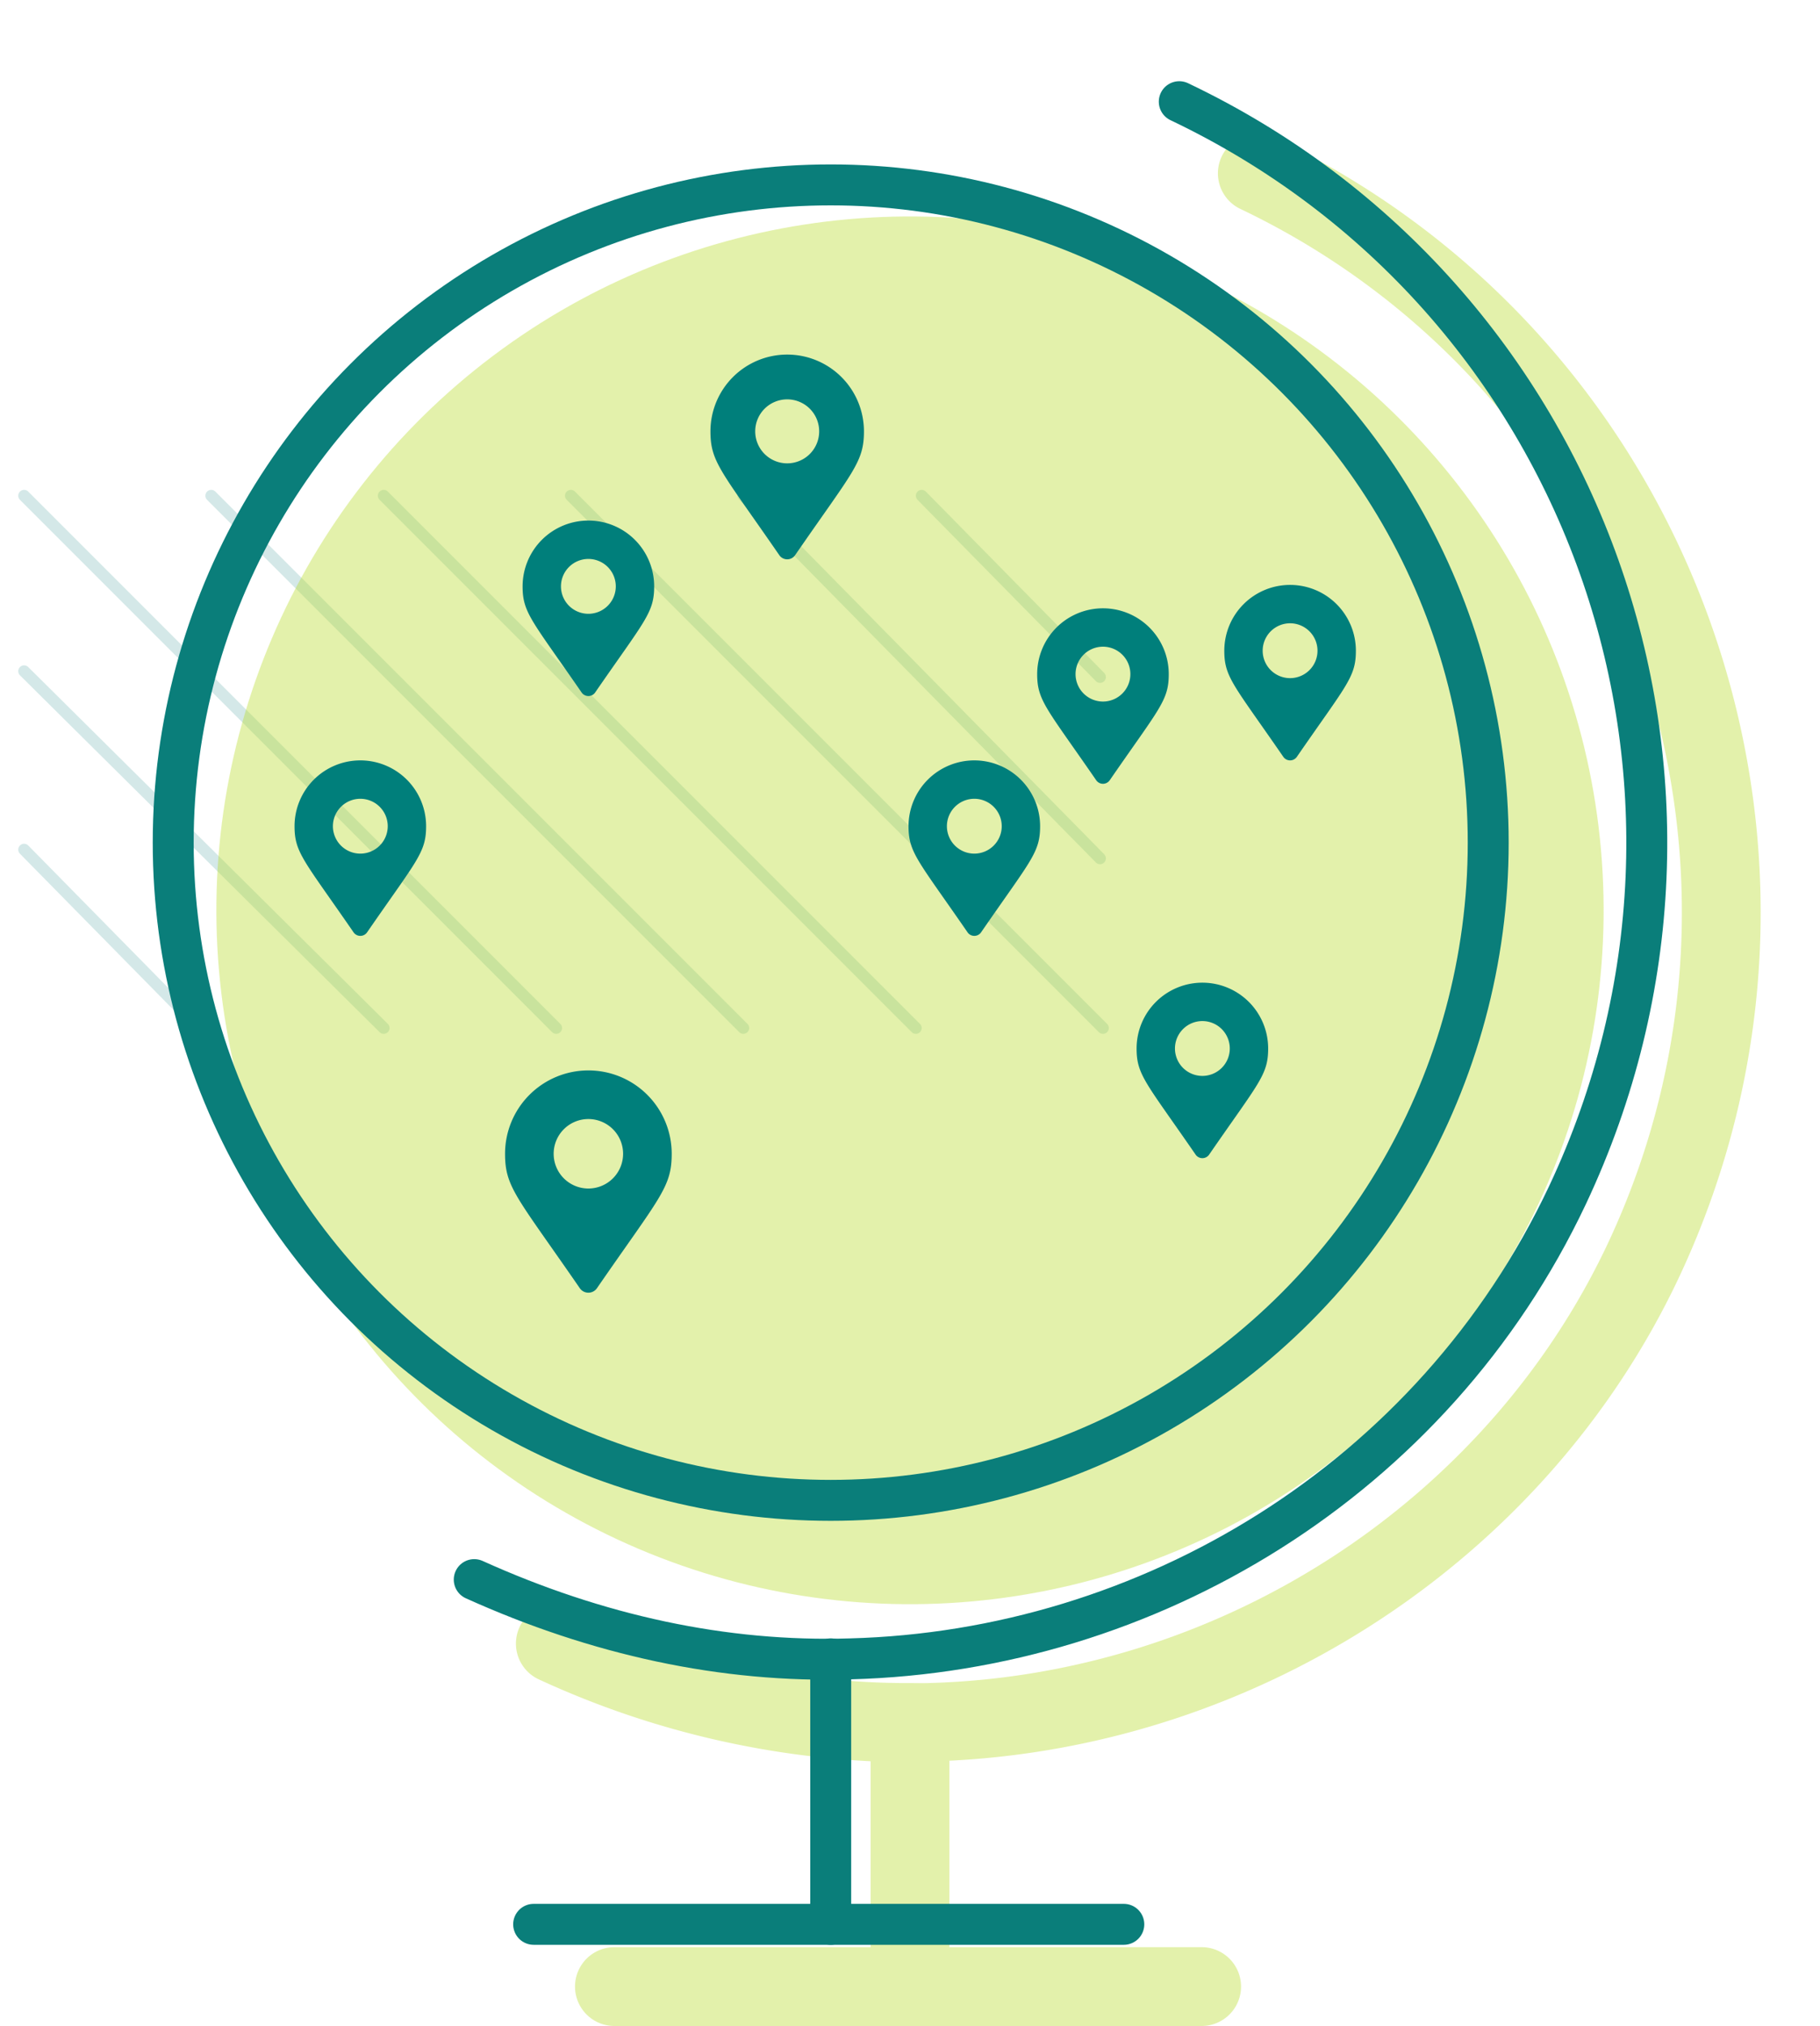
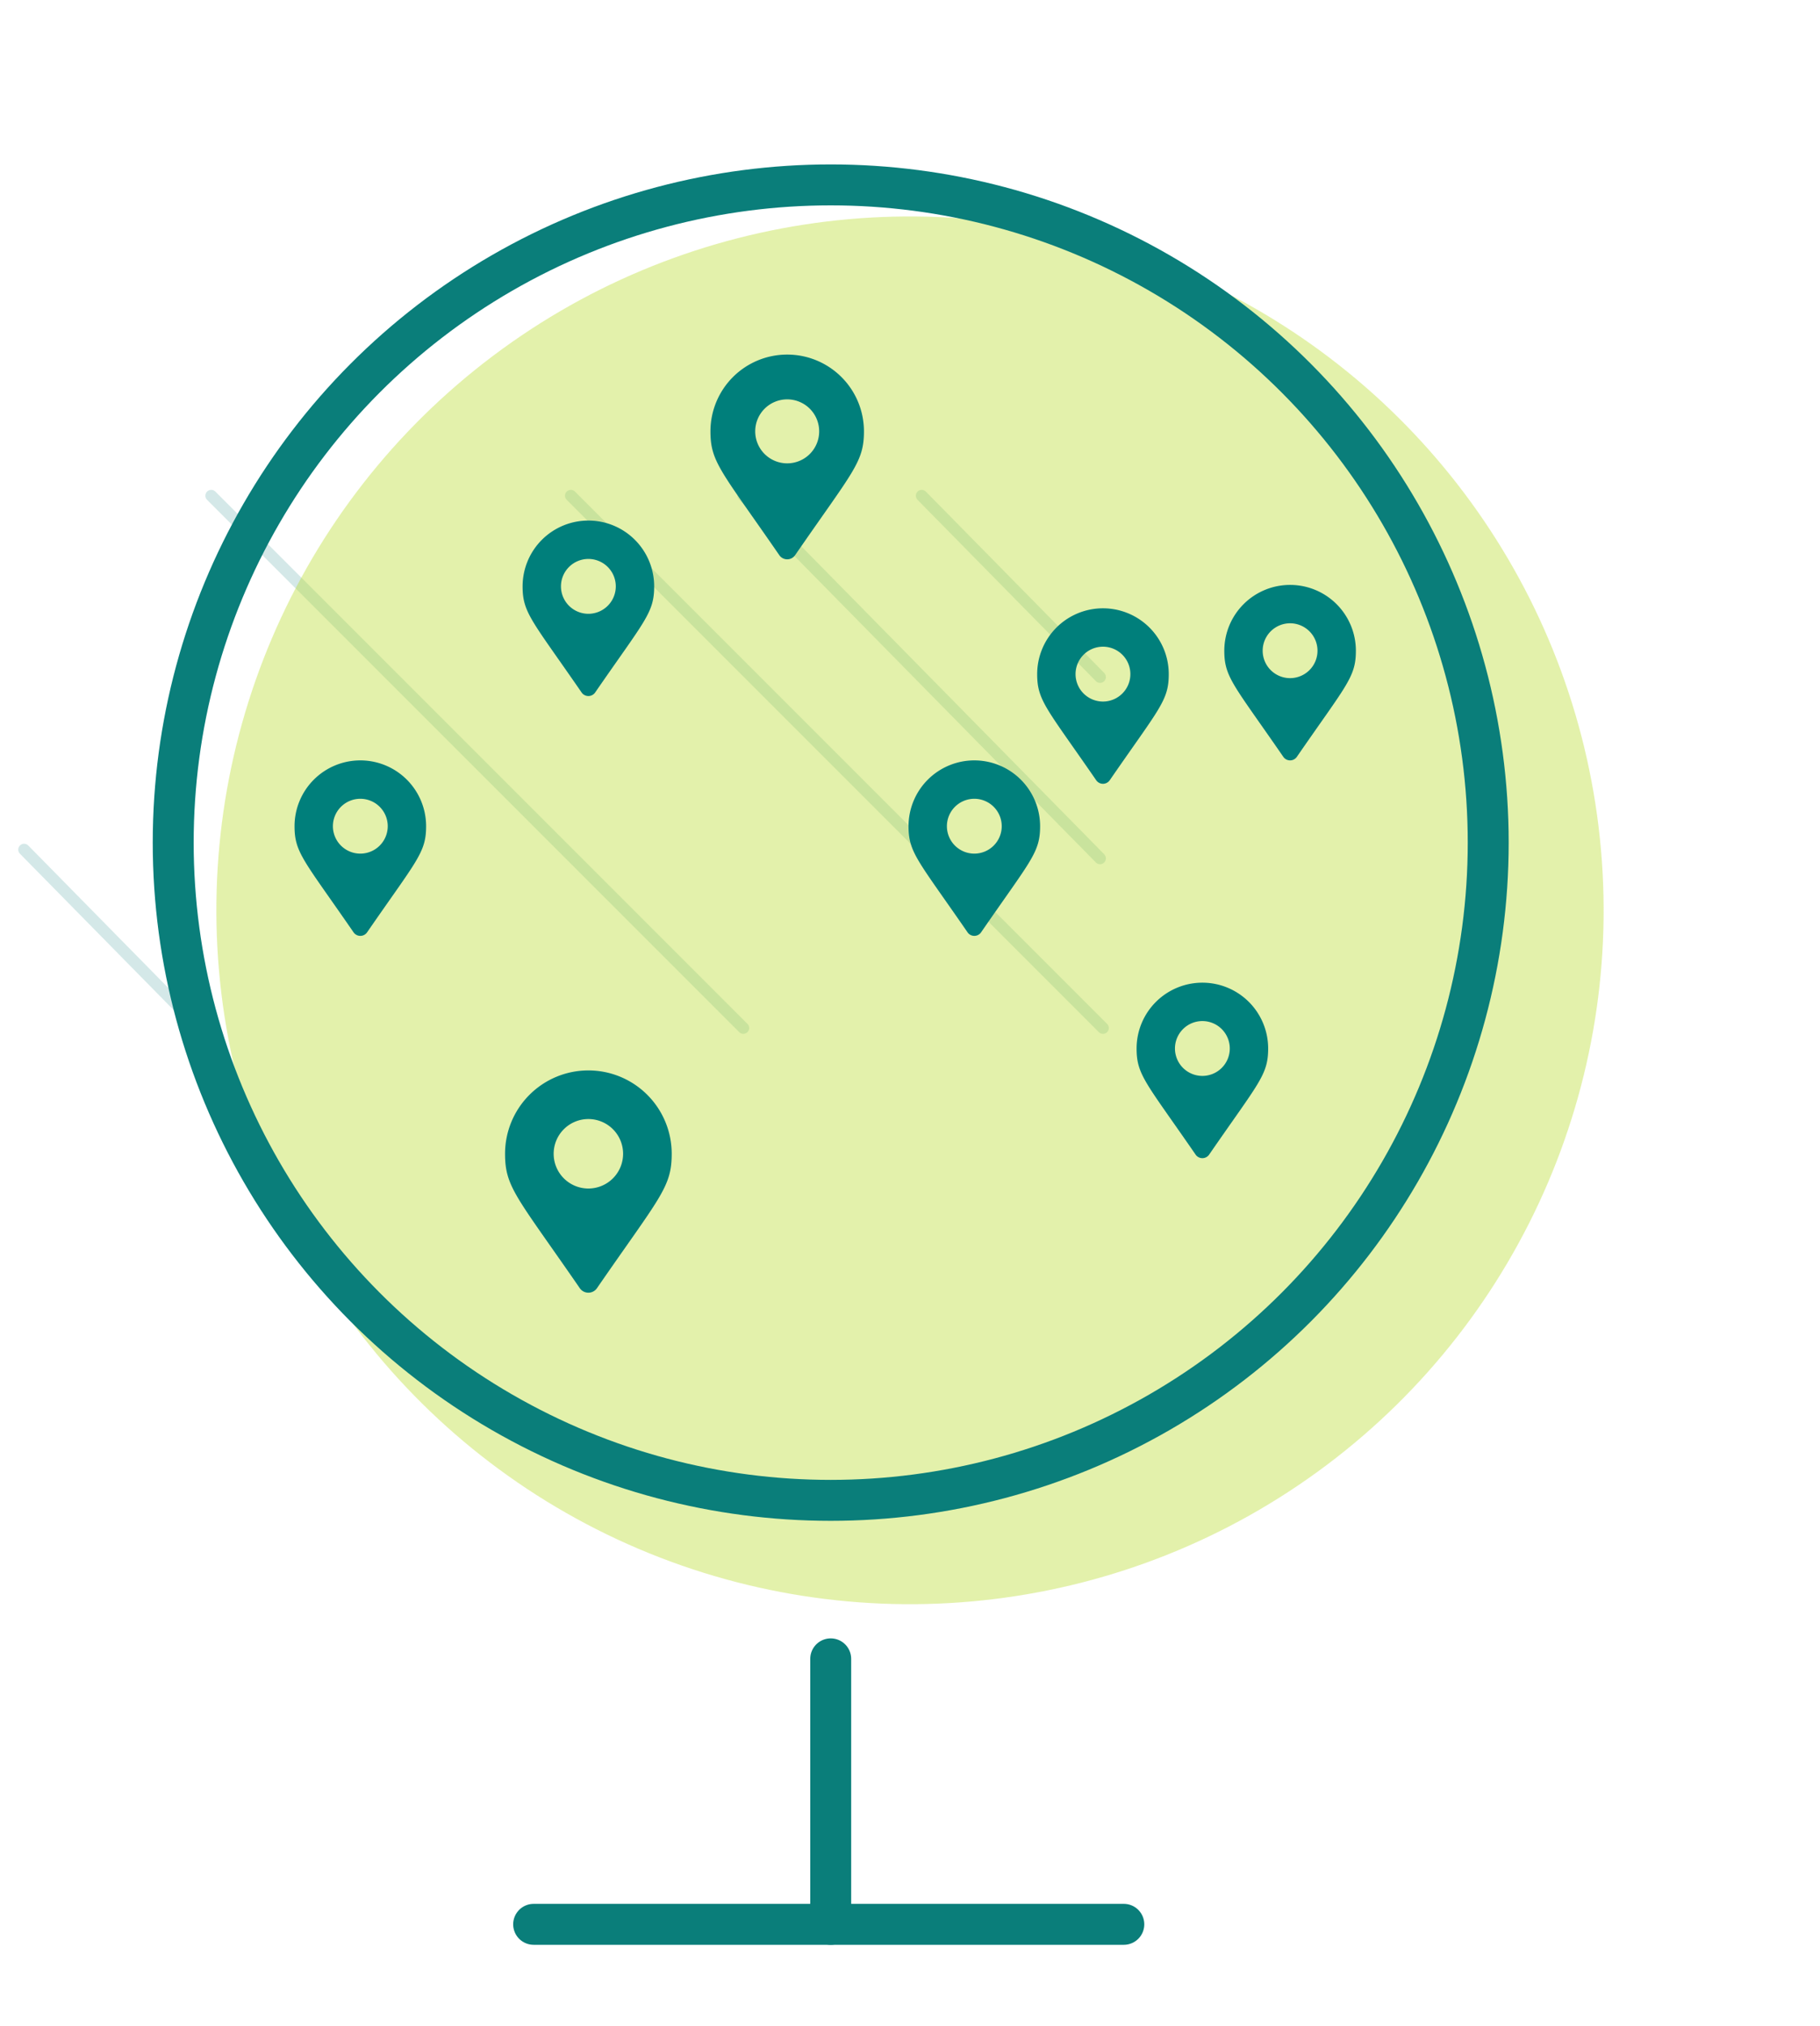
<svg xmlns="http://www.w3.org/2000/svg" width="311.241" height="346.349" viewBox="0 0 311.241 346.349">
  <g id="Group_3317" data-name="Group 3317" transform="translate(-1264.38 -2311.759)">
    <g id="Group_3298" data-name="Group 3298" transform="translate(2836.5 1557) rotate(90)" opacity="0.176">
      <line id="Line_279" data-name="Line 279" x1="91" y2="91" transform="translate(839.5 1383.5)" fill="none" stroke="#0a7e7a" stroke-linecap="round" stroke-width="2" />
      <line id="Line_287" data-name="Line 287" x1="62" y2="61" transform="translate(839.5 1384)" fill="none" stroke="#0a7e7a" stroke-linecap="round" stroke-width="2" />
      <line id="Line_288" data-name="Line 288" x1="31" y2="30.5" transform="translate(839.5 1384)" fill="none" stroke="#0a7e7a" stroke-linecap="round" stroke-width="2" />
-       <line id="Line_286" data-name="Line 286" x1="61" y2="61.5" transform="translate(869.5 1506.5)" fill="none" stroke="#0a7e7a" stroke-linecap="round" stroke-width="2" />
      <line id="Line_289" data-name="Line 289" x1="30.5" y2="30" transform="translate(900 1538)" fill="none" stroke="#0a7e7a" stroke-linecap="round" stroke-width="2" />
      <line id="Line_282" data-name="Line 282" x1="91" y2="91" transform="translate(839.5 1445)" fill="none" stroke="#0a7e7a" stroke-linecap="round" stroke-width="2" />
-       <line id="Line_280" data-name="Line 280" x1="91" y2="91" transform="translate(839.5 1415.5)" fill="none" stroke="#0a7e7a" stroke-linecap="round" stroke-width="2" />
-       <line id="Line_281" data-name="Line 281" x1="91" y2="91" transform="translate(839.5 1477)" fill="none" stroke="#0a7e7a" stroke-linecap="round" stroke-width="2" />
    </g>
    <g id="Group_3277" data-name="Group 3277" transform="translate(1021.131 1948.424)" opacity="0.401">
      <circle id="Ellipse_15" data-name="Ellipse 15" cx="118.617" cy="118.617" r="118.617" transform="translate(243.249 581.586) rotate(-66.922)" fill="#b9dc2d" />
-       <path id="Path_660" data-name="Path 660" d="M400.12,371.053a6.74,6.74,0,0,0-5.787,12.173c65.881,31.341,94.074,110.767,62.85,177.049-20.889,44.233-66.451,73.668-116.1,74.994-1.038.032-2.083,0-3.128,0l-.032,0-.032,0c-19.129.094-38.594-4.189-57.852-12.885a6.738,6.738,0,0,0-5.545,12.283,153.65,153.65,0,0,0,56.691,13.972v31.781H287.37a6.738,6.738,0,1,0,0,13.477H387.791a6.738,6.738,0,1,0,0-13.477H344.656V648.546c53.41-2.614,102.126-34.683,124.716-82.522C503.757,493.042,472.694,405.577,400.12,371.053Z" transform="translate(60.952 15.787)" fill="#b9dc2d" />
    </g>
    <g id="noun_Globe_110556" transform="translate(1288.6 2328.143)">
      <circle id="Ellipse_14" data-name="Ellipse 14" cx="112.441" cy="112.441" r="112.441" transform="translate(5.4 15.224)" fill="none" stroke="#0a7e7a" stroke-linecap="round" stroke-linejoin="round" stroke-miterlimit="10" stroke-width="7" />
-       <path id="Path_651" data-name="Path 651" d="M133.569,1c69.768,33.19,99.571,116.505,66.381,186.95-23.03,48.77-71.8,77.9-122.6,79.251C55.673,267.879,34,263.137,13,253.654" transform="translate(43.879)" fill="none" stroke="#0a7e7a" stroke-linecap="round" stroke-linejoin="round" stroke-miterlimit="10" stroke-width="7" />
      <line id="Line_277" data-name="Line 277" y2="45.383" transform="translate(117.841 267.201)" fill="none" stroke="#0a7e7a" stroke-linecap="round" stroke-linejoin="round" stroke-miterlimit="10" stroke-width="7" />
      <line id="Line_278" data-name="Line 278" x2="100.926" transform="translate(67.039 312.584)" fill="none" stroke="#0a7e7a" stroke-linecap="round" stroke-linejoin="round" stroke-miterlimit="10" stroke-width="7" />
    </g>
    <path id="Path_811" data-name="Path 811" d="M-1.156,3.145a1.407,1.407,0,0,0,2.312,0C9.67-9.2,11.25-10.464,11.25-15A11.25,11.25,0,0,0,0-26.25,11.25,11.25,0,0,0-11.25-15C-11.25-10.464-9.67-9.2-1.156,3.145ZM0-10.312A4.688,4.688,0,0,1-4.688-15,4.688,4.688,0,0,1,0-19.687,4.688,4.688,0,0,1,4.687-15,4.688,4.688,0,0,1,0-10.312Z" transform="translate(1470 2506)" fill="#007f7b" />
    <path id="Path_812" data-name="Path 812" d="M-1.156,3.145a1.407,1.407,0,0,0,2.312,0C9.67-9.2,11.25-10.464,11.25-15A11.25,11.25,0,0,0,0-26.25,11.25,11.25,0,0,0-11.25-15C-11.25-10.464-9.67-9.2-1.156,3.145ZM0-10.312A4.688,4.688,0,0,1-4.688-15,4.688,4.688,0,0,1,0-19.687,4.688,4.688,0,0,1,4.687-15,4.688,4.688,0,0,1,0-10.312Z" transform="translate(1365 2427)" fill="#007f7b" />
    <path id="Path_807" data-name="Path 807" d="M-1.349,3.669a1.641,1.641,0,0,0,2.7,0C11.281-10.73,13.125-12.208,13.125-17.5A13.125,13.125,0,0,0,0-30.625,13.125,13.125,0,0,0-13.125-17.5C-13.125-12.208-11.281-10.73-1.349,3.669ZM0-12.031A5.469,5.469,0,0,1-5.469-17.5,5.469,5.469,0,0,1,0-22.969,5.469,5.469,0,0,1,5.469-17.5,5.469,5.469,0,0,1,0-12.031Z" transform="translate(1399 2403)" fill="#007f7b" />
    <path id="Path_808" data-name="Path 808" d="M-1.156,3.145a1.407,1.407,0,0,0,2.312,0C9.67-9.2,11.25-10.464,11.25-15A11.25,11.25,0,0,0,0-26.25,11.25,11.25,0,0,0-11.25-15C-11.25-10.464-9.67-9.2-1.156,3.145ZM0-10.312A4.688,4.688,0,0,1-4.688-15,4.688,4.688,0,0,1,0-19.687,4.688,4.688,0,0,1,4.687-15,4.688,4.688,0,0,1,0-10.312Z" transform="translate(1485 2438)" fill="#007f7b" />
    <path id="Path_810" data-name="Path 810" d="M-1.156,3.145a1.407,1.407,0,0,0,2.312,0C9.67-9.2,11.25-10.464,11.25-15A11.25,11.25,0,0,0,0-26.25,11.25,11.25,0,0,0-11.25-15C-11.25-10.464-9.67-9.2-1.156,3.145ZM0-10.312A4.688,4.688,0,0,1-4.688-15,4.688,4.688,0,0,1,0-19.687,4.688,4.688,0,0,1,4.687-15,4.688,4.688,0,0,1,0-10.312Z" transform="translate(1431 2468)" fill="#007f7b" />
    <path id="Path_809" data-name="Path 809" d="M-1.156,3.145a1.407,1.407,0,0,0,2.312,0C9.67-9.2,11.25-10.464,11.25-15A11.25,11.25,0,0,0,0-26.25,11.25,11.25,0,0,0-11.25-15C-11.25-10.464-9.67-9.2-1.156,3.145ZM0-10.312A4.688,4.688,0,0,1-4.688-15,4.688,4.688,0,0,1,0-19.687,4.688,4.688,0,0,1,4.687-15,4.688,4.688,0,0,1,0-10.312Z" transform="translate(1453 2442)" fill="#007f7b" />
    <path id="Path_813" data-name="Path 813" d="M-1.156,3.145a1.407,1.407,0,0,0,2.312,0C9.67-9.2,11.25-10.464,11.25-15A11.25,11.25,0,0,0,0-26.25,11.25,11.25,0,0,0-11.25-15C-11.25-10.464-9.67-9.2-1.156,3.145ZM0-10.312A4.688,4.688,0,0,1-4.688-15,4.688,4.688,0,0,1,0-19.687,4.688,4.688,0,0,1,4.687-15,4.688,4.688,0,0,1,0-10.312Z" transform="translate(1326 2468)" fill="#007f7b" />
    <path id="Path_814" data-name="Path 814" d="M-1.465,3.983a1.782,1.782,0,0,0,2.929,0C12.248-11.65,14.25-13.254,14.25-19A14.25,14.25,0,0,0,0-33.25,14.25,14.25,0,0,0-14.25-19C-14.25-13.254-12.248-11.65-1.465,3.983ZM0-13.062A5.938,5.938,0,0,1-5.938-19,5.938,5.938,0,0,1,0-24.937,5.938,5.938,0,0,1,5.937-19,5.938,5.938,0,0,1,0-13.062Z" transform="translate(1365 2528)" fill="#007f7b" />
  </g>
</svg>